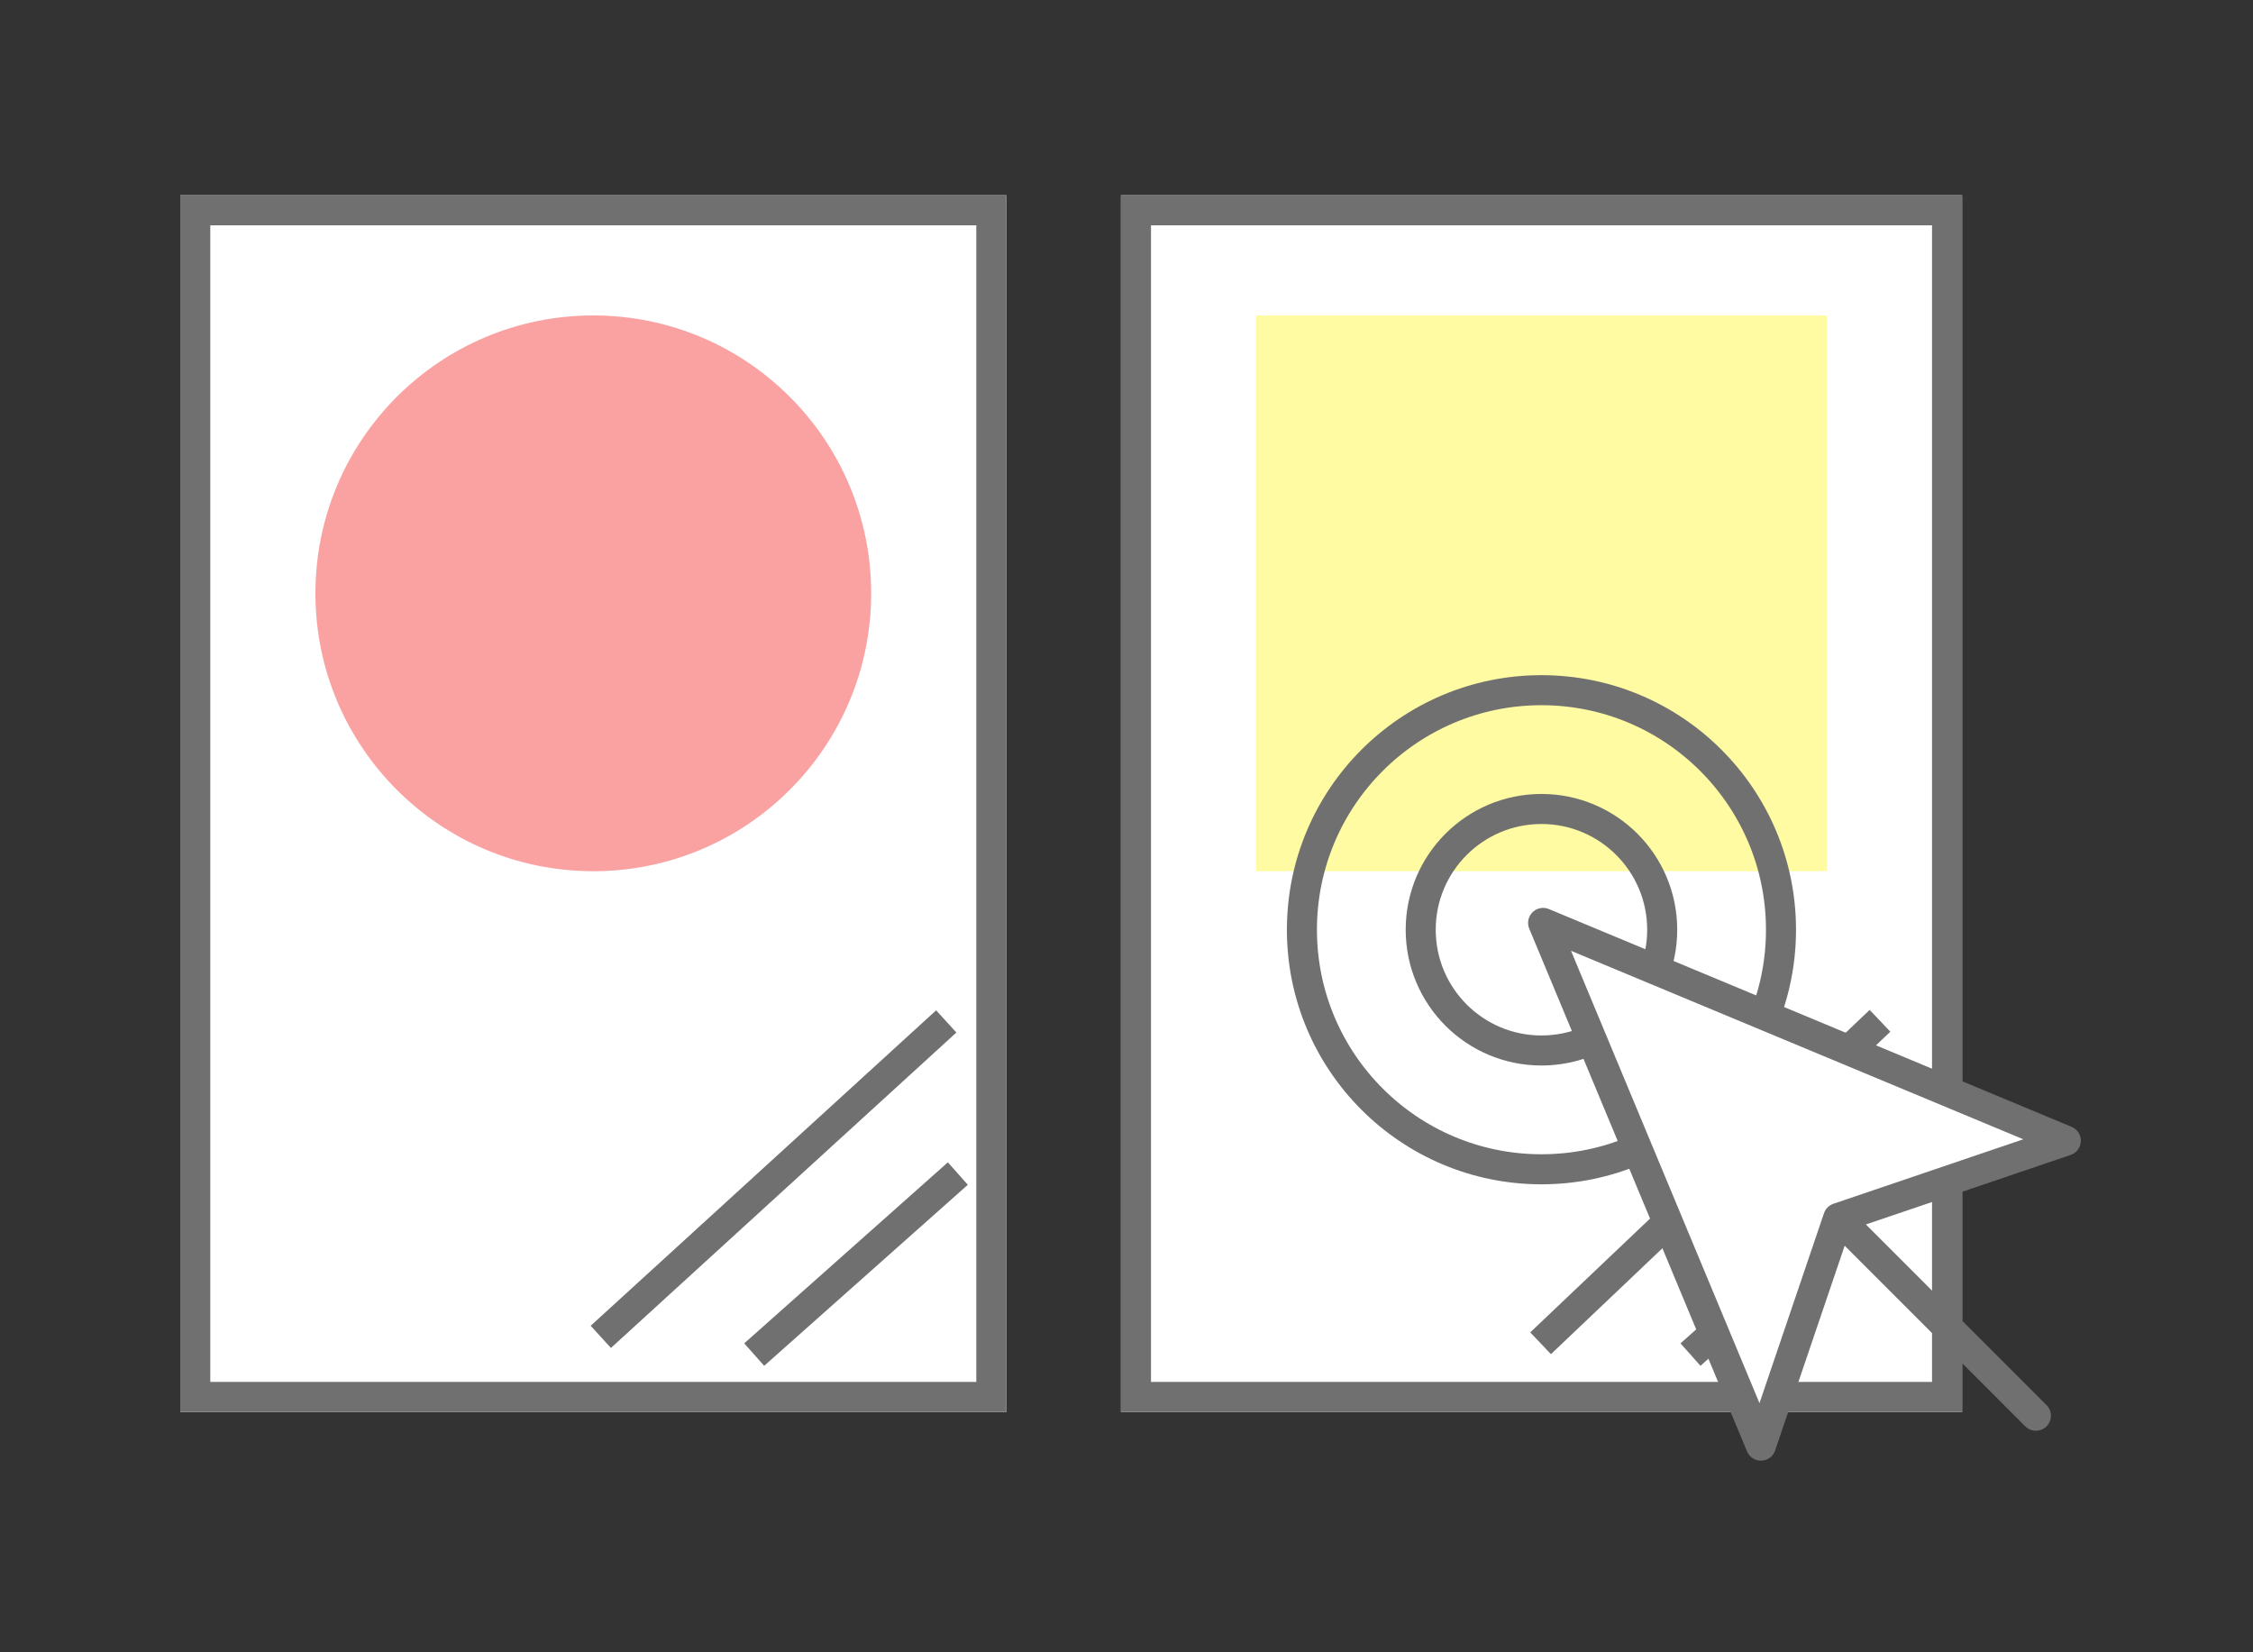
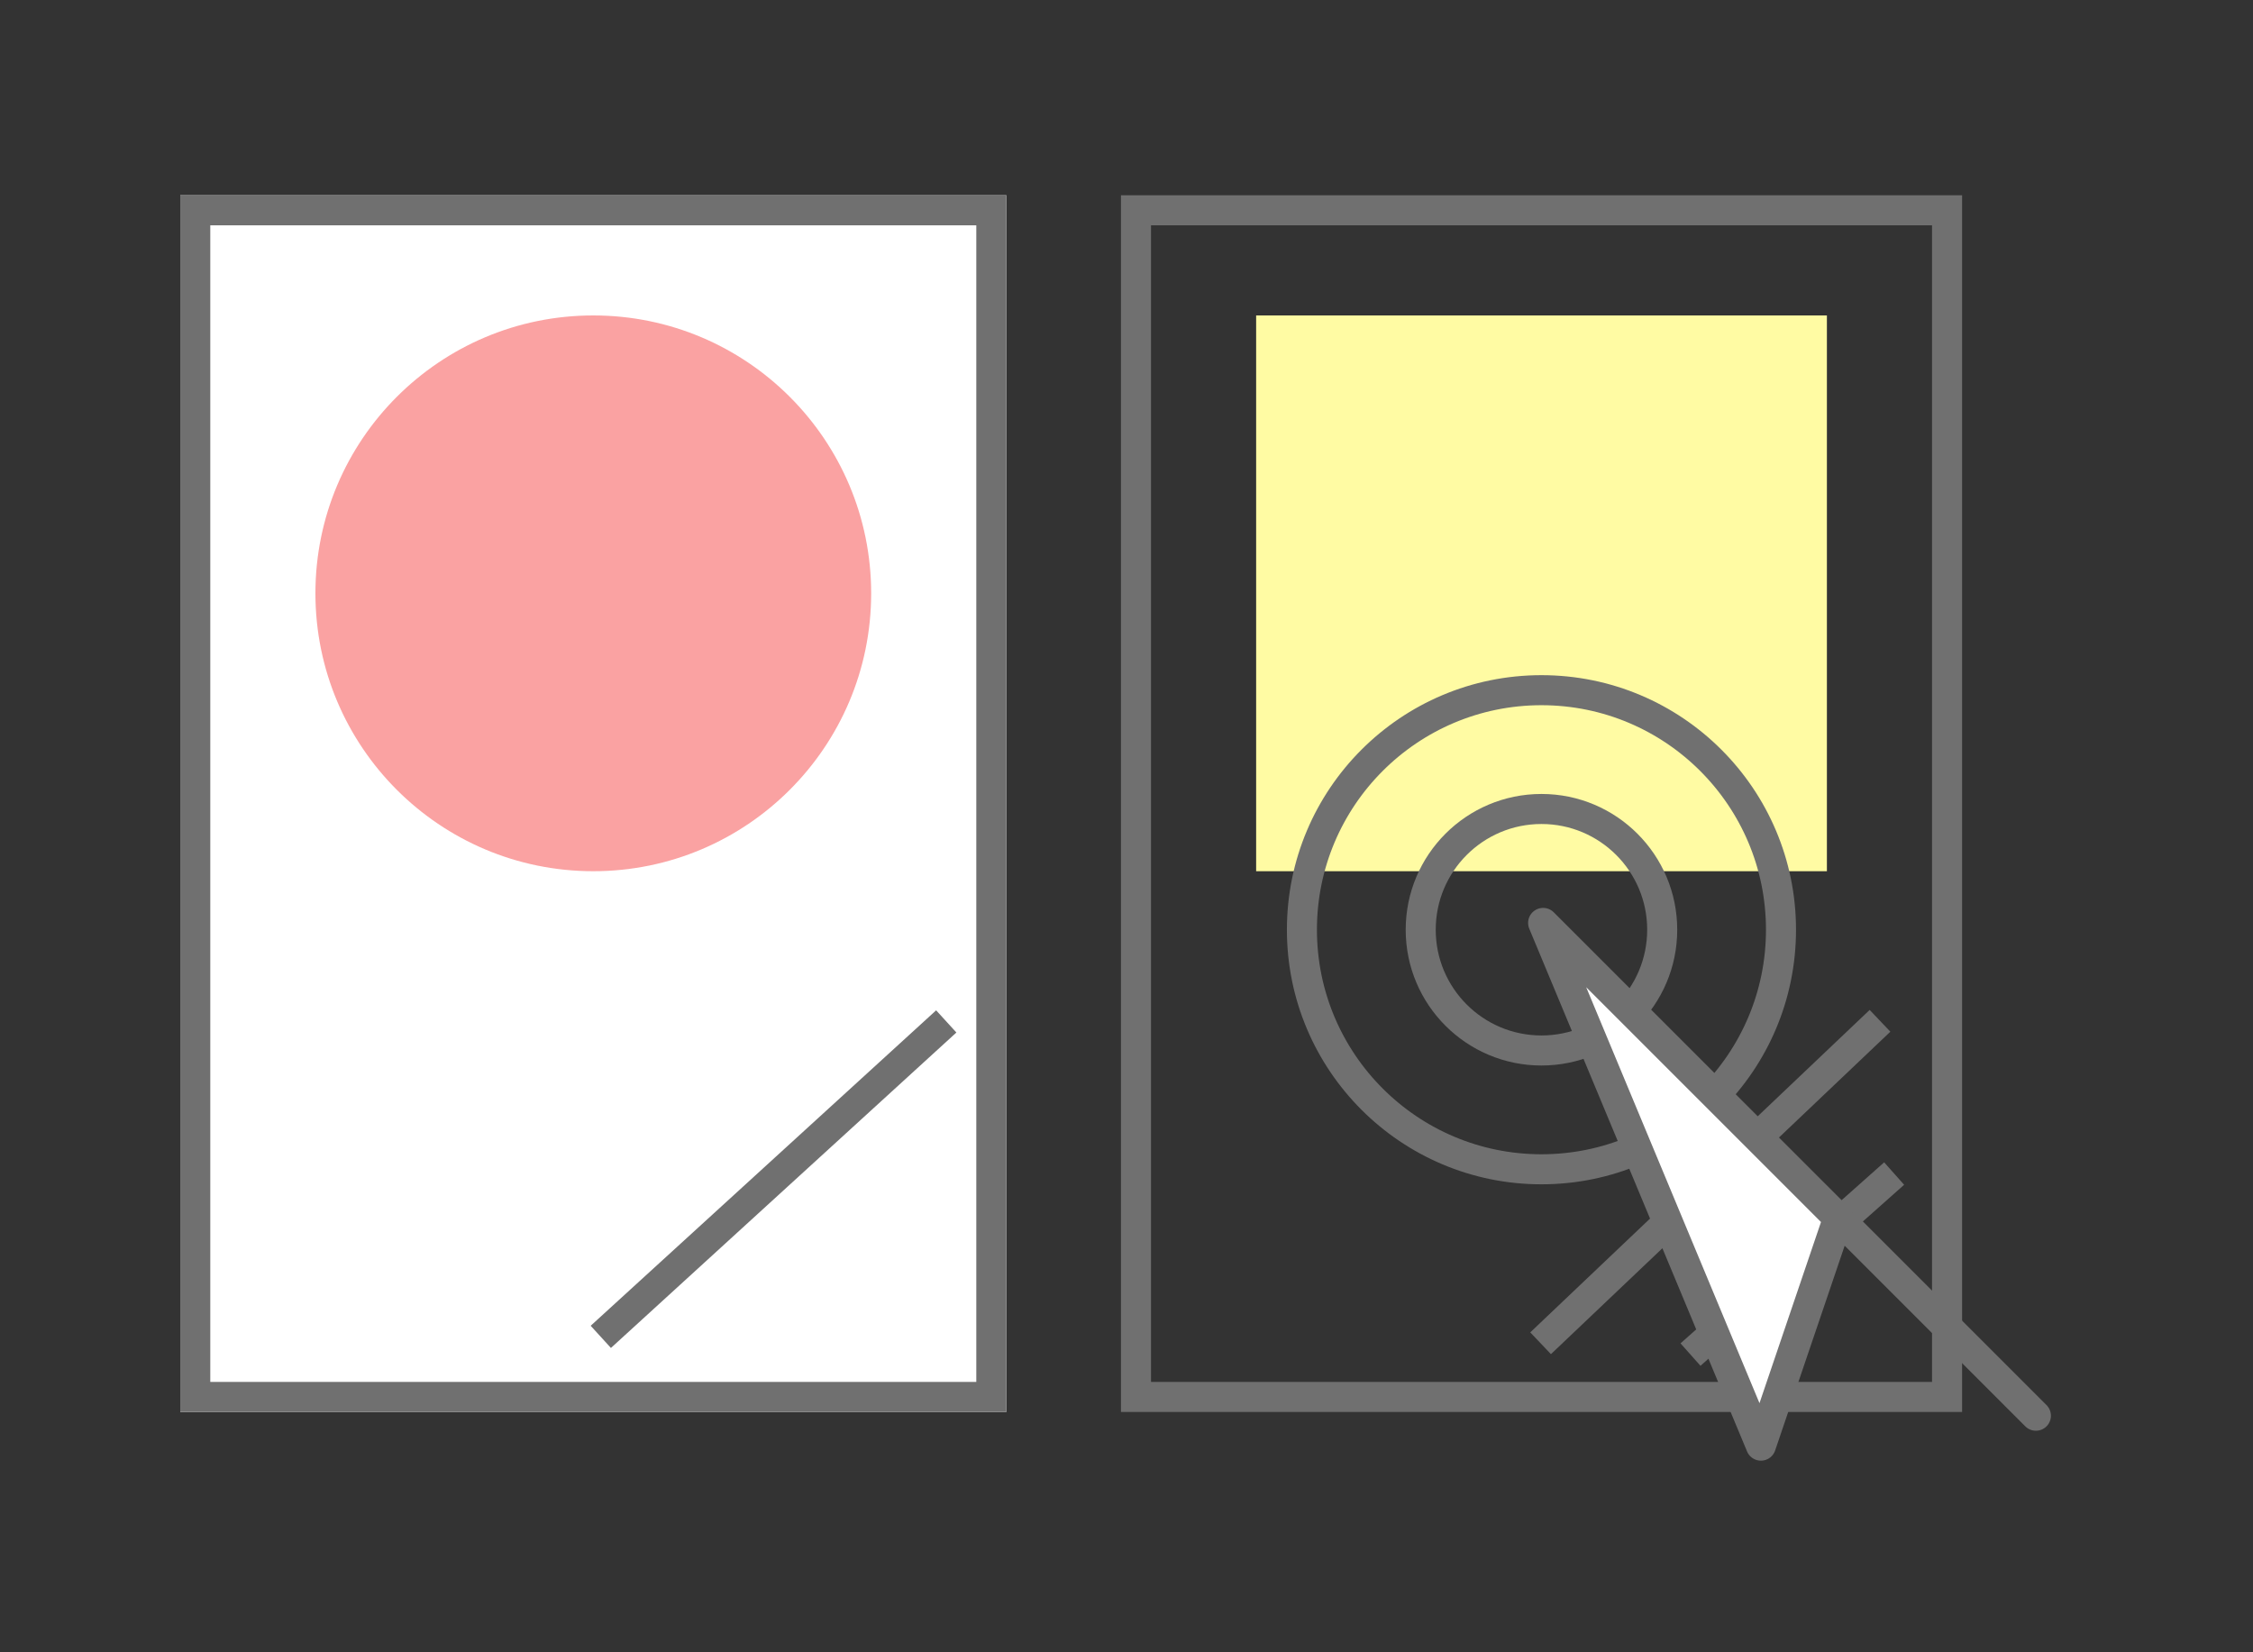
<svg xmlns="http://www.w3.org/2000/svg" width="150" height="110" viewBox="0 0 150 110">
  <rect x="0" y="0" width="150" height="110" fill="#333333" stroke="none" />
  <defs>
    <clipPath id="clip-path">
      <rect id="長方形_6526" data-name="長方形 6526" width="150" height="110" transform="translate(485 423)" fill="#fff" stroke="#707070" stroke-width="1" />
    </clipPath>
  </defs>
  <g id="マスクグループ_525" data-name="マスクグループ 525" transform="translate(-485 -423)" clip-path="url(#clip-path)">
    <g id="グループ_7211" data-name="グループ 7211" transform="translate(-3.892 -6)">
      <g id="長方形_6463" data-name="長方形 6463" transform="translate(500.892 442)" fill="#fff" stroke="#707070" stroke-width="2">
        <rect width="55" height="81" stroke="none" />
        <rect x="1" y="1" width="53" height="79" fill="none" />
      </g>
      <circle id="楕円形_125" data-name="楕円形 125" cx="18.5" cy="18.5" r="18.5" transform="translate(509.892 450)" fill="#faa2a2" />
-       <line id="線_81" data-name="線 81" y1="12.052" x2="13.558" transform="translate(539.105 507.128)" fill="none" stroke="#707070" stroke-width="2" />
      <line id="線_82" data-name="線 82" y1="21" x2="23" transform="translate(528.892 497)" fill="none" stroke="#707070" stroke-width="2" />
      <g id="グループ_7027" data-name="グループ 7027" transform="translate(563.523 442)">
        <g id="グループ_7024" data-name="グループ 7024">
          <g id="長方形_6464" data-name="長方形 6464" fill="#fff" stroke="#707070" stroke-width="2">
-             <rect width="56" height="81" stroke="none" />
            <rect x="1" y="1" width="54" height="79" fill="none" />
          </g>
          <rect id="長方形_6465" data-name="長方形 6465" width="38" height="37" transform="translate(9 8)" fill="#fffba3" />
        </g>
        <line id="線_83" data-name="線 83" y1="12.052" x2="13.558" transform="translate(37.919 65.128)" fill="none" stroke="#707070" stroke-width="2" />
        <line id="線_84" data-name="線 84" y1="21.467" x2="22.597" transform="translate(27.939 54.959)" fill="none" stroke="#707070" stroke-width="2" />
      </g>
      <g id="グループ_7025" data-name="グループ 7025" transform="translate(574.571 473.948)">
        <g id="楕円形_126" data-name="楕円形 126" transform="translate(7.909 7.909)" fill="none" stroke="#707070" stroke-width="2">
-           <circle cx="9.039" cy="9.039" r="9.039" stroke="none" />
          <circle cx="9.039" cy="9.039" r="8.039" fill="none" />
        </g>
        <g id="楕円形_127" data-name="楕円形 127" fill="none" stroke="#707070" stroke-width="2">
          <circle cx="16.948" cy="16.948" r="16.948" stroke="none" />
          <circle cx="16.948" cy="16.948" r="15.948" fill="none" />
        </g>
-         <path id="Icon_feather-mouse-pointer" data-name="Icon feather-mouse-pointer" d="M4.5,4.5,19,39.3l5.147-15.155L39.3,19ZM25.008,25.008l12.3,12.3" transform="translate(12.559 11.994)" fill="#fff" stroke="#707070" stroke-linecap="round" stroke-linejoin="round" stroke-width="2" />
+         <path id="Icon_feather-mouse-pointer" data-name="Icon feather-mouse-pointer" d="M4.5,4.5,19,39.3l5.147-15.155ZM25.008,25.008l12.3,12.3" transform="translate(12.559 11.994)" fill="#fff" stroke="#707070" stroke-linecap="round" stroke-linejoin="round" stroke-width="2" />
      </g>
    </g>
  </g>
</svg>